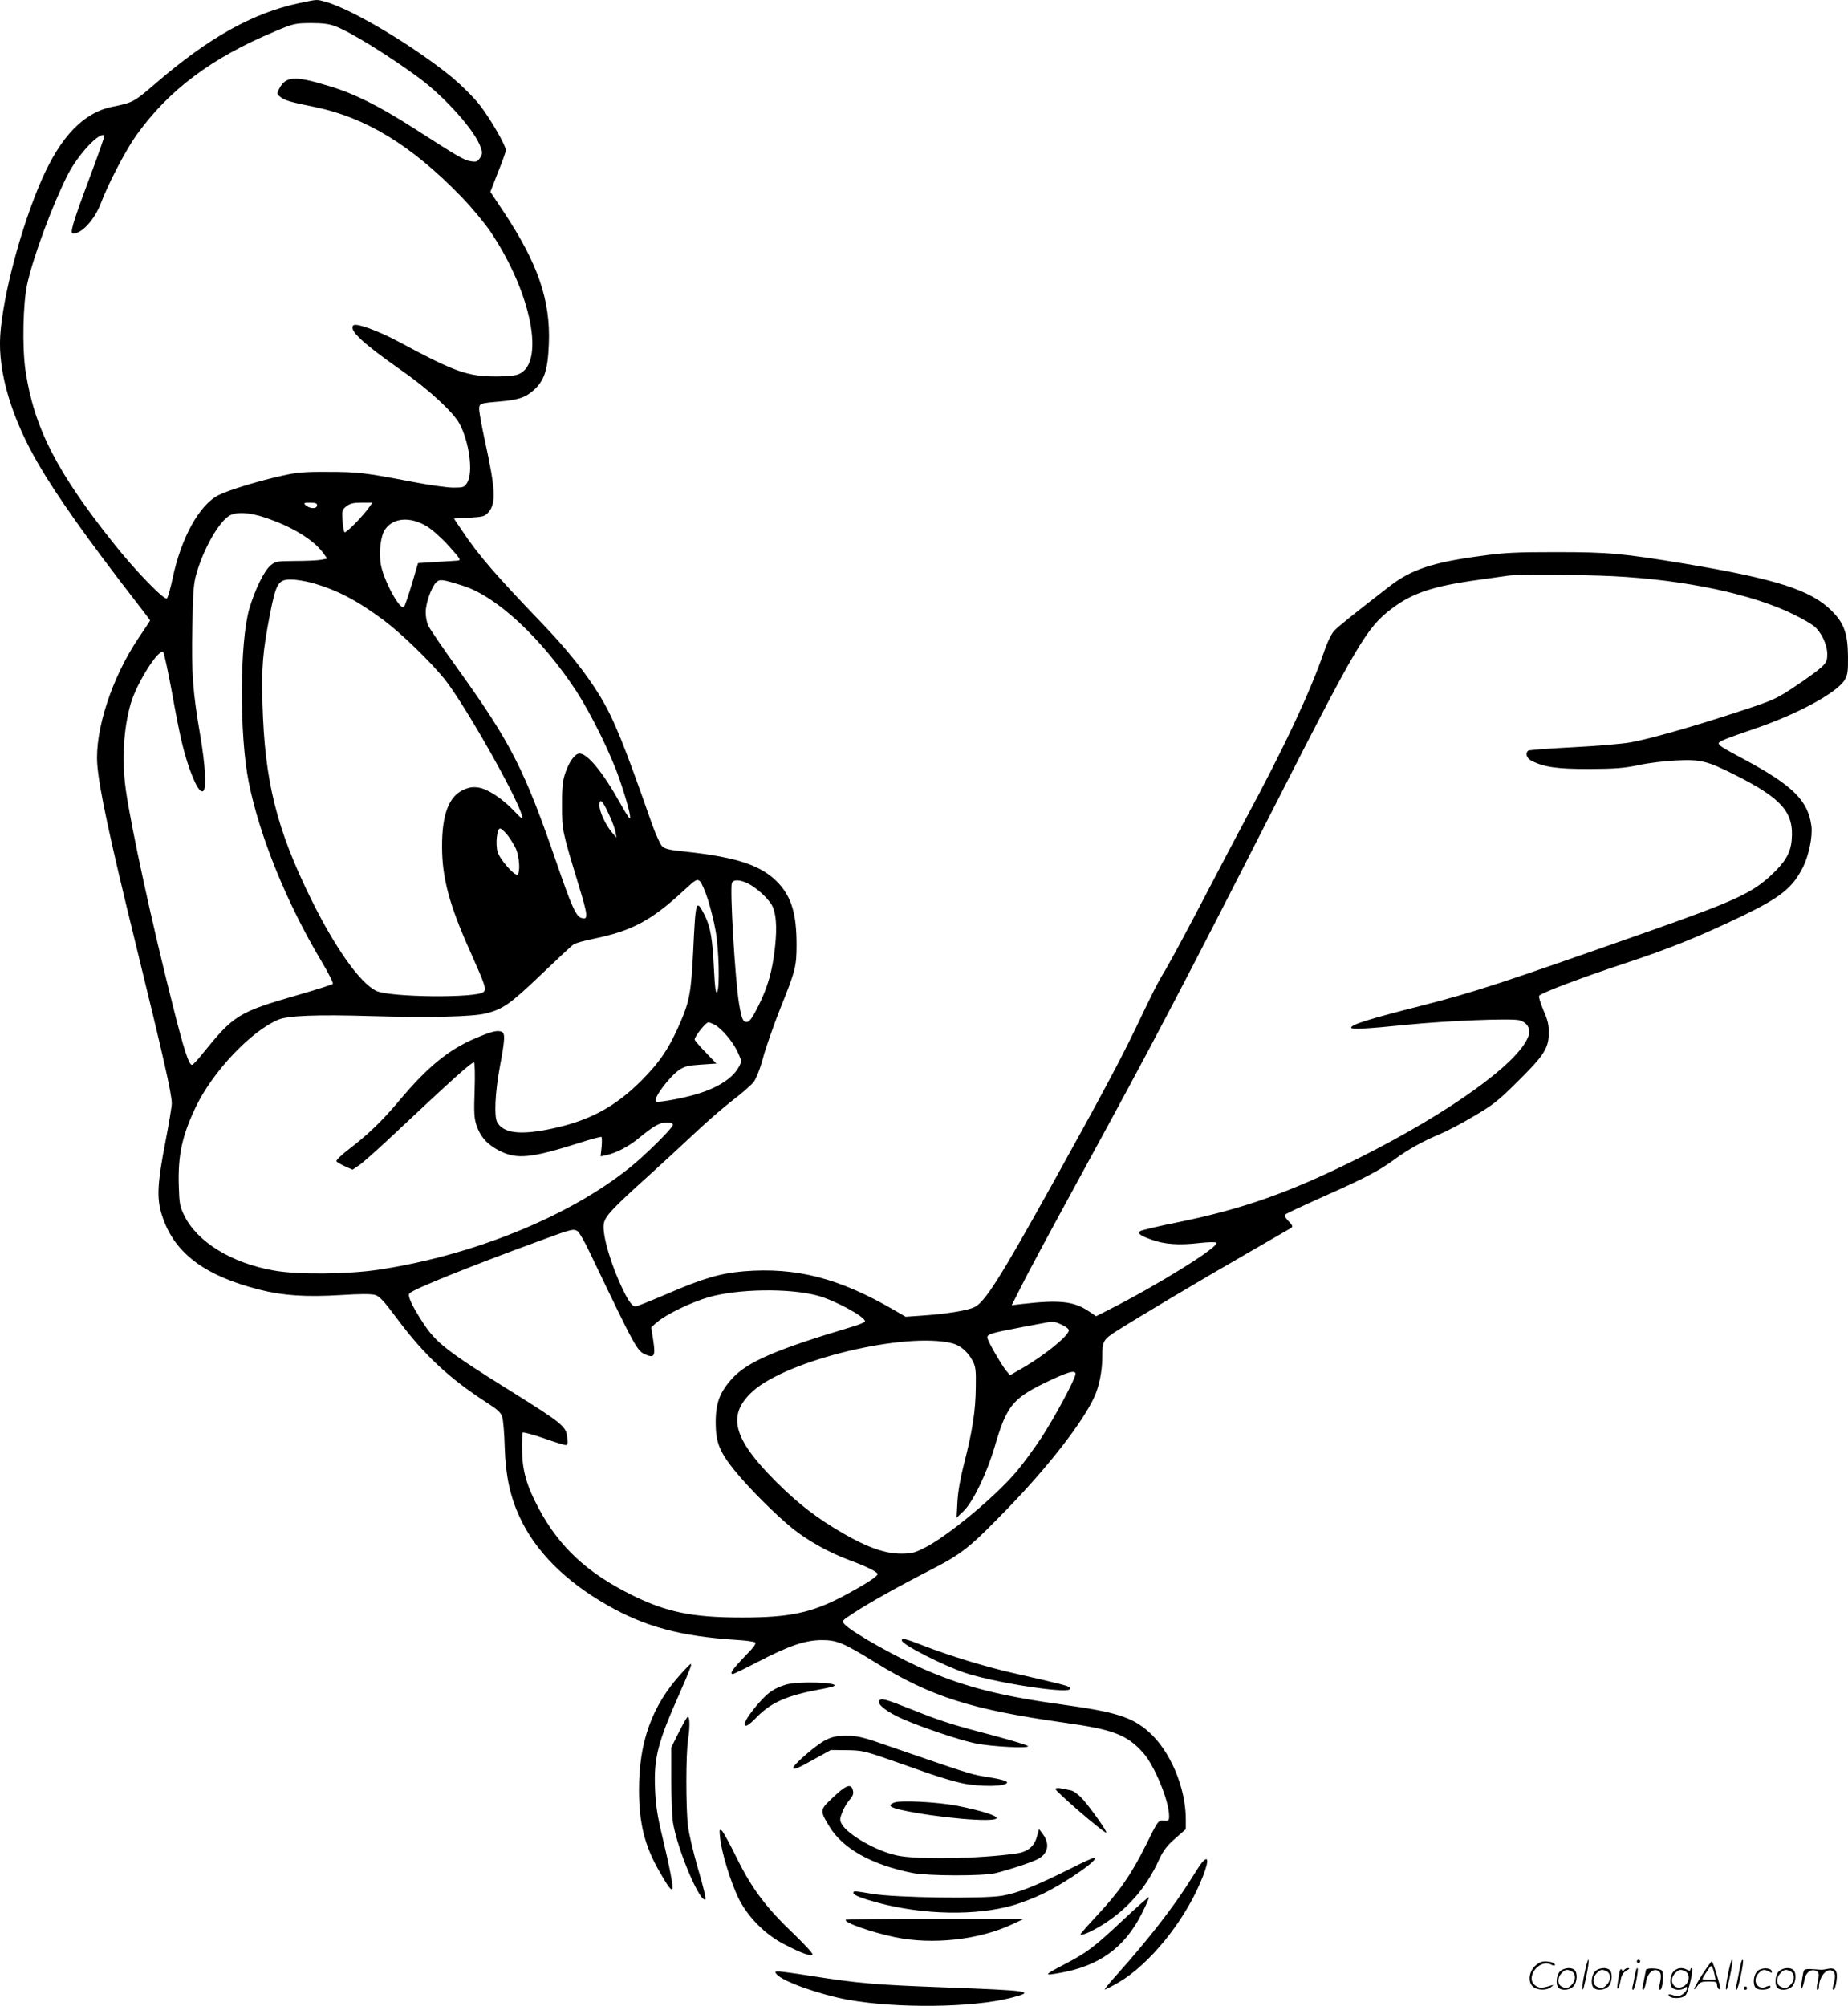
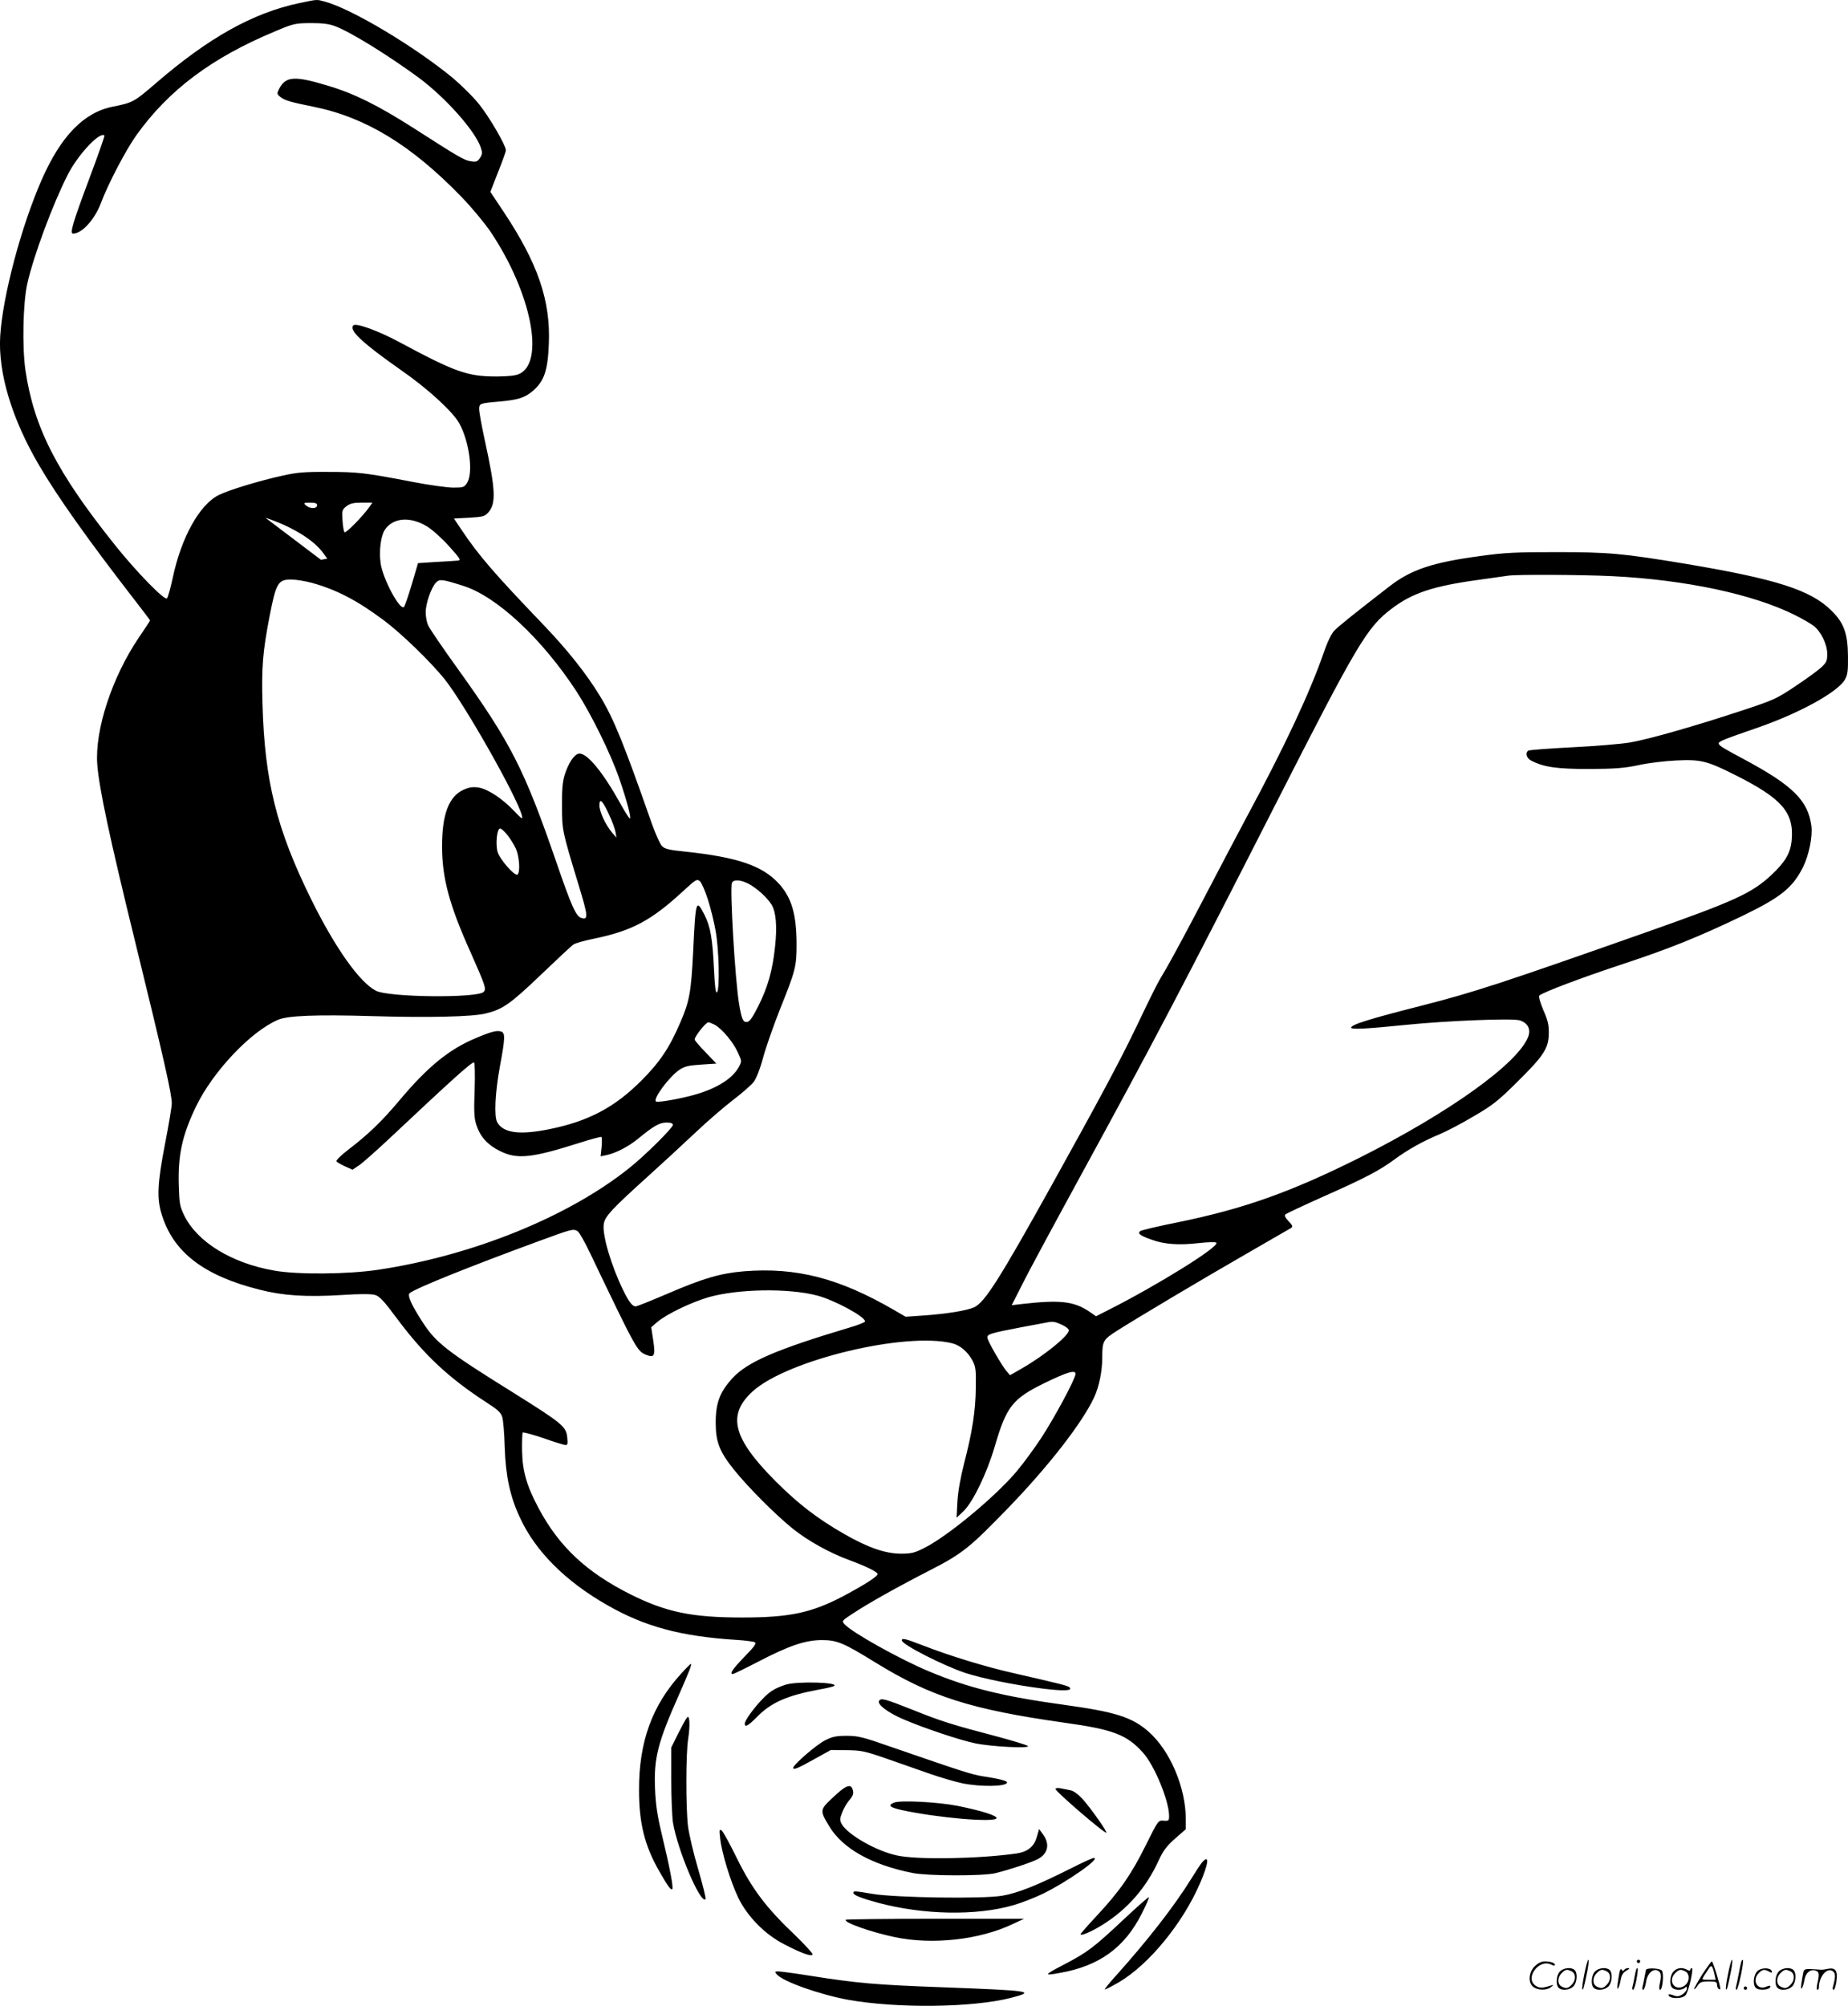
<svg xmlns="http://www.w3.org/2000/svg" version="1.0" viewBox="0 0 1106.256 1200.428" preserveAspectRatio="xMidYMid meet">
  <g transform="translate(-0.166,1200.816) scale(0.1,-0.1)" fill="#000000" stroke="none">
-     <path d="M1795 11990 c-280 -59 -546 -208 -864 -483 -127 -109 -134 -113 -253 -137 -174 -34 -311 -175 -426 -436 -123 -279 -234 -697 -249 -935 -14 -220 69 -497 233 -776 108 -185 295 -449 575 -810 49 -63 89 -116 89 -118 0 -2 -30 -48 -67 -102 -160 -236 -265 -554 -249 -761 11 -142 74 -438 226 -1057 172 -702 220 -913 220 -971 0 -18 -18 -126 -40 -239 -46 -237 -51 -329 -20 -426 70 -226 252 -365 585 -449 141 -36 280 -45 492 -32 107 7 174 7 198 1 30 -9 51 -32 137 -147 159 -213 307 -351 529 -495 69 -44 89 -62 97 -89 6 -18 13 -100 15 -183 6 -172 32 -292 90 -417 93 -203 273 -383 524 -526 225 -129 441 -187 774 -208 52 -3 102 -10 109 -14 11 -7 -3 -27 -63 -88 -71 -74 -90 -102 -68 -102 5 0 73 33 152 74 187 97 281 128 379 129 92 0 130 -16 320 -133 334 -206 573 -282 1130 -361 296 -41 377 -72 474 -180 68 -75 156 -288 156 -378 0 -29 -2 -31 -32 -29 -33 3 -33 3 -108 -148 -87 -175 -156 -274 -292 -420 -54 -58 -98 -108 -98 -111 0 -13 62 13 130 55 150 93 264 223 339 389 26 56 47 84 97 128 l64 56 0 60 c0 189 -94 411 -223 524 -99 87 -199 118 -502 160 -366 50 -578 102 -813 201 -175 73 -461 233 -505 282 -17 19 -16 21 50 64 92 61 265 158 462 259 193 99 237 134 470 375 239 247 442 508 512 659 30 64 49 157 49 241 0 96 5 105 88 158 128 81 502 304 772 459 140 81 262 151 270 156 12 8 10 15 -15 41 -19 20 -26 33 -19 40 6 6 107 53 225 106 251 111 340 158 429 224 79 58 170 109 269 150 41 17 133 65 205 108 115 67 147 93 262 207 158 156 186 200 187 289 1 51 -6 79 -33 140 -19 46 -29 81 -24 86 20 19 252 107 504 190 276 91 451 162 706 284 236 114 306 170 369 295 35 71 58 182 50 246 -20 152 -110 242 -405 400 -129 69 -150 82 -150 95 0 11 43 28 215 87 259 88 494 216 540 293 17 30 20 51 19 140 -1 136 -24 200 -98 273 -124 124 -330 190 -880 282 -370 61 -453 69 -771 69 -236 0 -306 -3 -449 -23 -287 -38 -415 -81 -543 -179 -203 -157 -311 -243 -335 -269 -16 -17 -42 -70 -63 -133 -85 -243 -233 -559 -465 -990 -37 -69 -149 -281 -248 -471 -99 -190 -203 -383 -231 -430 -55 -92 -61 -104 -180 -352 -91 -190 -216 -424 -501 -937 -314 -565 -403 -705 -466 -735 -43 -20 -165 -40 -310 -50 l-101 -7 -69 40 c-329 191 -585 257 -899 232 -141 -12 -242 -41 -460 -135 -96 -41 -180 -75 -188 -75 -20 0 -40 26 -74 95 -72 146 -128 335 -117 399 7 45 48 89 274 293 74 67 196 179 270 249 74 70 178 160 232 201 53 40 108 89 122 107 15 21 38 78 56 146 17 62 62 190 99 284 95 236 101 260 101 391 0 180 -29 279 -104 363 -99 109 -246 160 -566 194 -92 9 -119 16 -135 32 -12 12 -38 71 -60 131 -169 483 -228 629 -312 768 -81 133 -195 277 -345 433 -282 294 -382 409 -482 559 l-47 70 92 5 c84 5 93 8 115 33 46 54 42 136 -22 429 -19 86 -34 170 -34 187 0 35 4 36 120 46 113 10 155 23 204 66 66 58 87 122 93 279 11 261 -66 483 -272 793 l-78 117 46 118 c26 64 47 123 47 131 0 28 -96 194 -157 271 -34 44 -107 116 -160 161 -228 188 -605 414 -768 458 -49 13 -40 14 -150 -9z m214 -139 c93 -35 320 -176 501 -309 160 -119 338 -319 370 -418 10 -29 9 -39 -5 -61 -15 -22 -22 -25 -54 -20 -39 5 -70 23 -341 197 -213 136 -356 208 -515 255 -200 61 -253 57 -292 -18 -15 -29 -14 -32 7 -49 26 -21 61 -31 200 -59 311 -63 585 -230 885 -540 61 -63 139 -157 174 -209 244 -364 327 -784 168 -851 -20 -9 -70 -14 -132 -14 -174 0 -246 25 -585 207 -123 66 -257 115 -273 99 -29 -29 56 -107 287 -269 160 -111 310 -249 348 -319 60 -111 84 -297 45 -356 -16 -25 -23 -27 -82 -27 -35 0 -144 15 -242 34 -286 55 -329 60 -508 60 -142 1 -187 -3 -275 -23 -140 -31 -321 -86 -380 -116 -115 -58 -224 -255 -275 -498 -13 -60 -28 -114 -34 -120 -14 -14 -184 160 -310 318 -350 437 -486 704 -537 1047 -20 139 -15 402 11 518 37 166 153 478 243 654 62 121 192 259 219 233 2 -3 -39 -120 -92 -261 -98 -262 -117 -326 -96 -326 53 0 129 84 166 181 43 115 150 320 213 408 194 271 452 464 829 621 113 48 122 49 215 50 72 0 111 -5 147 -19z m-109 -2866 c0 -24 -45 -23 -70 1 -12 12 -9 14 28 14 31 0 42 -4 42 -15z m312 -12 c-40 -56 -140 -158 -148 -150 -4 4 -10 36 -12 71 -4 59 -2 64 23 84 22 17 41 22 92 22 l64 0 -19 -27z m-622 -63 c157 -52 285 -130 343 -207 l28 -38 -38 -7 c-21 -4 -91 -7 -155 -7 -110 -1 -118 -2 -147 -27 -39 -33 -93 -144 -127 -259 -58 -202 -60 -759 -3 -1040 65 -323 228 -723 434 -1068 44 -73 73 -133 69 -137 -5 -5 -97 -34 -204 -65 -364 -105 -387 -119 -580 -358 -25 -31 -50 -58 -57 -61 -19 -8 -49 84 -118 359 -124 489 -248 1059 -280 1285 -25 179 -14 370 30 520 37 124 168 330 194 305 5 -5 28 -111 51 -235 50 -277 70 -360 110 -473 35 -94 60 -134 78 -123 21 13 13 154 -18 335 -44 258 -53 371 -47 648 4 218 7 257 26 323 43 147 131 301 194 341 40 25 122 22 217 -11z m969 -53 c31 -19 90 -72 131 -118 70 -78 73 -84 50 -86 -14 -1 -72 -5 -130 -8 l-106 -7 -37 -126 c-21 -70 -42 -131 -47 -136 -24 -24 -127 168 -140 262 -10 73 1 162 25 199 49 74 153 82 254 20z m7096 -297 c438 -22 841 -108 1090 -232 44 -22 95 -51 113 -65 44 -33 82 -111 82 -169 0 -41 -5 -51 -37 -81 -21 -19 -91 -70 -156 -113 -111 -74 -128 -82 -320 -145 -281 -93 -556 -171 -666 -190 -51 -9 -207 -22 -346 -29 -139 -7 -258 -16 -264 -20 -20 -13 -12 -45 17 -60 76 -39 153 -50 347 -50 158 1 208 5 295 23 58 13 159 25 226 28 146 7 184 -2 351 -86 283 -142 355 -225 340 -392 -7 -76 -38 -129 -121 -207 -117 -109 -219 -156 -741 -340 -883 -311 -1036 -361 -1352 -442 -319 -81 -423 -114 -423 -132 0 -12 94 -7 330 17 249 25 633 40 678 27 49 -15 69 -52 52 -98 -61 -160 -473 -455 -1011 -725 -413 -206 -689 -304 -1083 -385 -121 -24 -225 -49 -230 -54 -15 -15 2 -27 70 -51 76 -28 165 -34 284 -20 55 6 98 7 103 2 22 -22 -357 -257 -649 -404 l-71 -36 -44 30 c-90 60 -175 69 -402 43 l-59 -7 62 122 c33 68 193 364 354 659 429 785 615 1140 1166 2222 487 957 545 1054 692 1165 125 95 249 136 528 174 80 11 156 22 170 24 51 8 440 6 625 -3z m-7786 -40 c150 -42 272 -106 430 -224 105 -78 278 -246 364 -352 121 -152 435 -706 463 -817 6 -25 1 -22 -47 28 -70 74 -158 132 -213 140 -33 5 -55 2 -89 -13 -88 -39 -130 -148 -129 -342 0 -184 43 -347 168 -625 92 -207 98 -225 81 -243 -39 -38 -567 -33 -645 7 -98 50 -244 257 -387 546 -208 422 -279 707 -292 1171 -6 218 1 310 43 527 38 196 51 217 128 217 28 0 84 -9 125 -20z m903 -17 c201 -62 473 -315 681 -633 88 -136 205 -373 257 -525 45 -130 72 -235 62 -235 -4 0 -29 39 -56 88 -106 191 -202 307 -249 300 -28 -4 -63 -57 -85 -127 -13 -42 -17 -90 -16 -186 0 -145 1 -149 95 -459 62 -202 64 -225 20 -211 -31 9 -59 72 -146 325 -194 563 -273 719 -589 1160 -93 129 -175 249 -182 267 -8 18 -14 53 -14 77 0 53 34 150 62 178 22 22 36 20 160 -19z m876 -1371 c18 -37 34 -83 38 -102 l6 -35 -26 30 c-39 46 -76 125 -76 163 0 48 19 30 58 -56z m-609 -121 c17 -21 40 -59 51 -82 21 -48 27 -143 9 -155 -17 -10 -107 93 -119 137 -13 48 -3 139 15 139 8 0 27 -18 44 -39z m1200 -385 c16 -50 37 -134 46 -186 21 -110 26 -353 9 -370 -8 -8 -13 28 -18 132 -9 190 -21 258 -56 329 -52 101 -54 95 -69 -221 -12 -237 -22 -295 -76 -419 -65 -152 -122 -238 -235 -351 -159 -159 -316 -242 -547 -289 -181 -37 -278 -24 -315 41 -19 35 -13 174 16 333 32 171 33 202 7 210 -25 8 -60 -1 -152 -40 -160 -67 -287 -171 -456 -372 -103 -123 -188 -205 -306 -295 -43 -33 -75 -64 -71 -70 4 -6 27 -19 51 -30 l45 -20 39 26 c22 15 110 93 196 174 364 342 475 442 492 442 5 0 7 -73 4 -163 -5 -135 -3 -172 11 -213 23 -69 66 -117 138 -153 104 -53 190 -44 480 48 68 22 126 37 130 35 3 -2 4 -29 1 -60 l-6 -56 34 7 c57 12 131 50 190 98 95 78 129 97 170 97 27 0 39 -4 39 -14 0 -17 -170 -186 -260 -257 -364 -292 -938 -525 -1505 -610 -179 -27 -482 -30 -621 -5 -255 44 -462 171 -540 331 -26 54 -29 72 -32 175 -6 184 20 303 103 476 101 209 327 449 491 519 58 25 228 32 564 22 340 -10 601 -4 680 16 101 25 145 55 328 230 97 93 186 176 197 183 12 8 66 23 120 34 229 47 344 108 536 285 78 72 83 74 101 59 10 -10 31 -58 47 -108z m242 94 c50 -26 112 -82 139 -125 27 -44 35 -130 21 -255 -15 -140 -43 -239 -99 -351 -36 -71 -52 -95 -69 -97 -23 -3 -32 18 -47 108 -24 143 -56 689 -43 724 9 22 50 20 98 -4z m-202 -844 c43 -23 110 -102 138 -163 26 -56 26 -56 7 -91 -35 -65 -123 -123 -249 -161 -82 -25 -233 -53 -246 -45 -22 13 79 149 140 190 32 21 55 26 130 31 l91 6 -65 68 c-36 37 -65 71 -65 76 0 19 67 103 82 103 5 0 21 -6 37 -14z m-821 -1235 c10 -5 43 -63 74 -128 281 -587 283 -590 338 -613 49 -20 56 -5 42 87 l-12 78 37 32 c54 46 203 118 307 148 176 50 478 55 649 10 103 -27 287 -126 287 -155 0 -5 -39 -21 -87 -35 -442 -132 -615 -206 -706 -304 -76 -83 -101 -148 -101 -266 0 -116 22 -173 109 -282 85 -106 250 -271 353 -354 92 -73 217 -143 339 -188 93 -34 159 -66 168 -81 7 -12 -70 -62 -207 -135 -189 -99 -320 -127 -603 -127 -302 0 -456 32 -670 139 -263 132 -426 285 -548 513 -72 134 -98 224 -100 345 -1 57 1 106 4 110 4 3 60 -12 125 -34 64 -23 124 -41 132 -41 12 0 13 10 9 48 -7 64 -31 83 -333 272 -384 239 -452 292 -529 410 -69 106 -97 166 -81 179 34 29 366 162 761 307 212 78 217 79 243 65z m2900 -561 c23 -10 42 -25 42 -33 0 -32 -145 -150 -279 -227 l-73 -42 -24 28 c-29 37 -104 166 -111 193 -6 24 13 30 202 66 72 13 139 26 150 28 37 8 50 7 93 -13z m-656 -111 c48 -12 93 -51 121 -103 19 -36 22 -55 20 -161 -1 -139 -21 -266 -70 -455 -22 -86 -37 -170 -40 -230 l-5 -95 42 40 c56 54 139 225 186 385 70 240 106 287 298 381 136 66 186 81 186 55 0 -28 -124 -259 -205 -383 -43 -65 -109 -155 -147 -200 -128 -152 -414 -389 -552 -458 -59 -30 -78 -35 -140 -35 -95 0 -200 37 -341 118 -159 91 -274 179 -411 316 -257 258 -292 397 -135 539 209 187 914 356 1193 286z M5400 2191 c0 -24 244 -149 381 -195 98 -32 292 -72 459 -93 130 -16 185 -14 164 7 -10 10 -55 21 -339 86 -171 39 -376 102 -539 165 -103 40 -126 46 -126 30z M4080 1993 c-175 -191 -254 -410 -253 -698 0 -199 34 -334 122 -487 52 -91 69 -113 77 -105 8 8 -14 125 -62 325 -27 112 -37 177 -41 273 -8 186 16 279 145 569 60 136 77 180 69 180 -3 0 -28 -25 -57 -57z M4705 1926 c-63 -20 -97 -41 -141 -88 -52 -54 -104 -127 -104 -145 0 -25 21 -13 75 42 83 84 178 126 365 161 46 8 89 18 94 22 37 22 -221 30 -289 8z M5264 1829 c-12 -21 51 -69 143 -109 123 -53 340 -126 433 -145 96 -20 329 -32 315 -16 -6 6 -89 31 -185 57 -267 70 -332 90 -506 160 -167 66 -188 72 -200 53z M4114 1729 c-7 -8 -30 -51 -53 -96 l-41 -83 0 -192 c0 -106 5 -222 10 -256 27 -165 165 -490 195 -460 4 4 -16 85 -44 180 -28 95 -55 211 -61 258 -13 111 -13 433 1 520 13 85 9 150 -7 129z M4943 1594 c-52 -25 -193 -147 -193 -166 0 -14 28 -3 131 55 l94 52 95 -1 c87 -1 107 -5 240 -51 80 -28 197 -69 260 -91 63 -22 150 -47 192 -56 112 -23 268 -20 268 5 0 10 -47 22 -146 37 -68 11 -120 28 -549 176 -168 59 -197 66 -265 66 -62 0 -86 -5 -127 -26z M4990 1253 c-82 -76 -82 -79 -24 -175 81 -134 254 -230 499 -279 92 -18 419 -19 495 -1 82 20 210 62 252 83 63 32 76 90 34 148 l-24 33 -14 -48 c-16 -57 -55 -88 -120 -98 -224 -32 -594 -39 -717 -12 -123 26 -294 124 -330 187 -13 24 -13 31 2 70 9 24 28 57 42 73 26 30 29 43 19 70 -12 30 -44 16 -114 -51z M6320 1302 c0 -15 287 -262 304 -262 11 0 -92 146 -141 201 -27 29 -55 50 -73 53 -17 3 -43 9 -60 12 -17 3 -30 1 -30 -4z M5353 1220 c-38 -16 -26 -28 45 -44 209 -46 560 -77 569 -49 5 15 -90 45 -234 74 -119 23 -344 35 -380 19z M4313 1005 c9 -85 61 -255 108 -354 55 -113 160 -220 276 -279 104 -54 161 -74 169 -61 3 5 -44 57 -105 116 -172 163 -257 276 -347 458 -41 84 -82 159 -91 167 -15 12 -16 7 -10 -47z M6409 825 c-197 -99 -313 -146 -408 -162 -113 -20 -638 -12 -776 11 -108 18 -115 19 -115 6 0 -13 47 -32 147 -59 273 -73 588 -79 810 -15 49 14 129 45 178 69 144 70 352 216 304 214 -8 0 -71 -29 -140 -64z M7198 863 c-9 -10 -39 -56 -68 -103 -100 -160 -250 -354 -443 -570 -42 -46 -74 -86 -72 -88 2 -2 41 18 86 44 179 106 381 352 484 591 52 119 58 177 13 126z M6727 520 c-179 -168 -216 -196 -360 -271 -117 -61 -119 -66 -21 -48 235 41 387 151 489 352 27 53 47 99 44 101 -2 3 -71 -58 -152 -134z M5064 519 c-10 -17 152 -74 295 -104 224 -47 506 -16 704 78 l69 32 -532 0 c-293 0 -534 -3 -536 -6z M9486 194 c-10 -47 -15 -88 -12 -91 5 -6 9 7 30 110 7 37 10 67 6 67 -4 0 -15 -39 -24 -86z M9800 270 c0 -5 5 -10 10 -10 6 0 10 5 10 10 0 6 -4 10 -10 10 -5 0 -10 -4 -10 -10z M10346 194 c-10 -47 -15 -88 -12 -91 5 -6 9 7 30 110 7 37 10 67 6 67 -4 0 -15 -39 -24 -86z M10426 269 c-3 -8 -10 -41 -16 -74 -6 -33 -14 -68 -16 -77 -3 -10 -1 -18 3 -18 10 0 46 171 38 178 -2 3 -7 -1 -9 -9z M9189 241 c-38 -38 -41 -101 -7 -125 29 -20 79 -20 104 0 18 14 18 15 1 10 -53 -17 -69 -17 -92 -2 -69 45 21 166 94 126 12 -6 21 -7 21 -1 0 12 -25 21 -62 21 -19 0 -39 -10 -59 -29z M10190 189 c-28 -45 -49 -83 -47 -85 2 -3 12 7 21 21 14 21 24 25 66 25 43 0 50 -3 50 -19 0 -11 5 -23 10 -26 6 -3 10 -3 10 1 0 20 -44 164 -51 164 -4 0 -30 -37 -59 -81z m75 4 l7 -33 -42 0 c-42 0 -42 0 -28 23 8 12 21 32 29 44 15 25 22 18 34 -34z M9340 210 c-22 -22 -27 -79 -8 -98 19 -19 66 -14 88 8 22 22 27 79 8 98 -19 19 -66 14 -88 -8z m71 0 c25 -14 25 -54 -1 -80 -23 -23 -33 -24 -61 -10 -25 14 -25 54 1 80 23 23 33 24 61 10z M9550 210 c-22 -22 -27 -79 -8 -98 19 -19 66 -14 88 8 22 22 27 79 8 98 -19 19 -66 14 -88 -8z m71 0 c25 -14 25 -54 -1 -80 -23 -23 -33 -24 -61 -10 -25 14 -25 54 1 80 23 23 33 24 61 10z M9696 204 c-3 -16 -8 -47 -11 -69 -8 -51 10 -26 19 27 5 27 15 42 34 53 18 10 22 14 10 15 -9 0 -20 -5 -24 -11 -5 -8 -9 -8 -14 1 -5 8 -10 3 -14 -16z M9797 223 c-2 -4 -7 -26 -11 -48 -4 -22 -9 -48 -12 -57 -3 -10 -1 -18 4 -18 4 0 14 28 20 62 11 58 10 81 -1 61z M9855 220 c-1 -3 -5 -23 -9 -45 -4 -22 -9 -48 -12 -57 -3 -10 -1 -18 4 -18 5 0 13 20 17 45 7 53 44 87 74 68 17 -11 19 -28 8 -80 -4 -18 -3 -33 2 -33 16 0 24 99 11 115 -12 14 -87 18 -95 5z M10020 210 c-22 -22 -27 -79 -8 -98 7 -7 24 -12 38 -12 14 0 31 5 38 12 9 9 12 8 12 -5 0 -9 -12 -24 -26 -34 -21 -13 -32 -15 -55 -6 -16 6 -29 8 -29 3 0 -24 81 -27 102 -2 18 19 50 162 37 162 -5 0 -9 -5 -9 -10 0 -7 -6 -7 -19 0 -30 16 -59 12 -81 -10z m71 0 c29 -16 25 -65 -6 -86 -56 -37 -103 28 -55 76 23 23 33 24 61 10z M10521 211 c-23 -23 -28 -80 -9 -99 19 -19 88 -13 88 9 0 5 -11 4 -24 -2 -54 -25 -89 38 -46 81 23 23 33 24 62 9 16 -9 19 -8 16 3 -8 22 -64 22 -87 -1z M10650 210 c-22 -22 -27 -79 -8 -98 19 -19 66 -14 88 8 22 22 27 79 8 98 -19 19 -66 14 -88 -8z m71 0 c25 -14 25 -54 -1 -80 -23 -23 -33 -24 -61 -10 -25 14 -25 54 1 80 23 23 33 24 61 10z M10796 201 c-3 -14 -8 -44 -11 -66 -8 -51 10 -26 19 27 8 41 35 63 66 53 22 -7 24 -21 11 -77 -5 -22 -5 -38 0 -38 5 0 9 6 9 13 0 68 51 125 85 97 15 -13 15 -35 -1 -92 -3 -10 -1 -18 4 -18 6 0 13 23 17 50 9 63 -5 84 -49 76 -17 -4 -35 -6 -41 -6 -101 8 -104 7 -109 -19z M4651 193 c36 -43 255 -121 429 -153 293 -52 740 -47 970 11 156 40 130 44 -405 64 -404 15 -509 24 -800 70 -88 14 -171 25 -184 25 -21 0 -22 -2 -10 -17z M10440 110 c0 -5 5 -10 10 -10 6 0 10 5 10 10 0 6 -4 10 -10 10 -5 0 -10 -4 -10 -10z" />
+     <path d="M1795 11990 c-280 -59 -546 -208 -864 -483 -127 -109 -134 -113 -253 -137 -174 -34 -311 -175 -426 -436 -123 -279 -234 -697 -249 -935 -14 -220 69 -497 233 -776 108 -185 295 -449 575 -810 49 -63 89 -116 89 -118 0 -2 -30 -48 -67 -102 -160 -236 -265 -554 -249 -761 11 -142 74 -438 226 -1057 172 -702 220 -913 220 -971 0 -18 -18 -126 -40 -239 -46 -237 -51 -329 -20 -426 70 -226 252 -365 585 -449 141 -36 280 -45 492 -32 107 7 174 7 198 1 30 -9 51 -32 137 -147 159 -213 307 -351 529 -495 69 -44 89 -62 97 -89 6 -18 13 -100 15 -183 6 -172 32 -292 90 -417 93 -203 273 -383 524 -526 225 -129 441 -187 774 -208 52 -3 102 -10 109 -14 11 -7 -3 -27 -63 -88 -71 -74 -90 -102 -68 -102 5 0 73 33 152 74 187 97 281 128 379 129 92 0 130 -16 320 -133 334 -206 573 -282 1130 -361 296 -41 377 -72 474 -180 68 -75 156 -288 156 -378 0 -29 -2 -31 -32 -29 -33 3 -33 3 -108 -148 -87 -175 -156 -274 -292 -420 -54 -58 -98 -108 -98 -111 0 -13 62 13 130 55 150 93 264 223 339 389 26 56 47 84 97 128 l64 56 0 60 c0 189 -94 411 -223 524 -99 87 -199 118 -502 160 -366 50 -578 102 -813 201 -175 73 -461 233 -505 282 -17 19 -16 21 50 64 92 61 265 158 462 259 193 99 237 134 470 375 239 247 442 508 512 659 30 64 49 157 49 241 0 96 5 105 88 158 128 81 502 304 772 459 140 81 262 151 270 156 12 8 10 15 -15 41 -19 20 -26 33 -19 40 6 6 107 53 225 106 251 111 340 158 429 224 79 58 170 109 269 150 41 17 133 65 205 108 115 67 147 93 262 207 158 156 186 200 187 289 1 51 -6 79 -33 140 -19 46 -29 81 -24 86 20 19 252 107 504 190 276 91 451 162 706 284 236 114 306 170 369 295 35 71 58 182 50 246 -20 152 -110 242 -405 400 -129 69 -150 82 -150 95 0 11 43 28 215 87 259 88 494 216 540 293 17 30 20 51 19 140 -1 136 -24 200 -98 273 -124 124 -330 190 -880 282 -370 61 -453 69 -771 69 -236 0 -306 -3 -449 -23 -287 -38 -415 -81 -543 -179 -203 -157 -311 -243 -335 -269 -16 -17 -42 -70 -63 -133 -85 -243 -233 -559 -465 -990 -37 -69 -149 -281 -248 -471 -99 -190 -203 -383 -231 -430 -55 -92 -61 -104 -180 -352 -91 -190 -216 -424 -501 -937 -314 -565 -403 -705 -466 -735 -43 -20 -165 -40 -310 -50 l-101 -7 -69 40 c-329 191 -585 257 -899 232 -141 -12 -242 -41 -460 -135 -96 -41 -180 -75 -188 -75 -20 0 -40 26 -74 95 -72 146 -128 335 -117 399 7 45 48 89 274 293 74 67 196 179 270 249 74 70 178 160 232 201 53 40 108 89 122 107 15 21 38 78 56 146 17 62 62 190 99 284 95 236 101 260 101 391 0 180 -29 279 -104 363 -99 109 -246 160 -566 194 -92 9 -119 16 -135 32 -12 12 -38 71 -60 131 -169 483 -228 629 -312 768 -81 133 -195 277 -345 433 -282 294 -382 409 -482 559 l-47 70 92 5 c84 5 93 8 115 33 46 54 42 136 -22 429 -19 86 -34 170 -34 187 0 35 4 36 120 46 113 10 155 23 204 66 66 58 87 122 93 279 11 261 -66 483 -272 793 l-78 117 46 118 c26 64 47 123 47 131 0 28 -96 194 -157 271 -34 44 -107 116 -160 161 -228 188 -605 414 -768 458 -49 13 -40 14 -150 -9z m214 -139 c93 -35 320 -176 501 -309 160 -119 338 -319 370 -418 10 -29 9 -39 -5 -61 -15 -22 -22 -25 -54 -20 -39 5 -70 23 -341 197 -213 136 -356 208 -515 255 -200 61 -253 57 -292 -18 -15 -29 -14 -32 7 -49 26 -21 61 -31 200 -59 311 -63 585 -230 885 -540 61 -63 139 -157 174 -209 244 -364 327 -784 168 -851 -20 -9 -70 -14 -132 -14 -174 0 -246 25 -585 207 -123 66 -257 115 -273 99 -29 -29 56 -107 287 -269 160 -111 310 -249 348 -319 60 -111 84 -297 45 -356 -16 -25 -23 -27 -82 -27 -35 0 -144 15 -242 34 -286 55 -329 60 -508 60 -142 1 -187 -3 -275 -23 -140 -31 -321 -86 -380 -116 -115 -58 -224 -255 -275 -498 -13 -60 -28 -114 -34 -120 -14 -14 -184 160 -310 318 -350 437 -486 704 -537 1047 -20 139 -15 402 11 518 37 166 153 478 243 654 62 121 192 259 219 233 2 -3 -39 -120 -92 -261 -98 -262 -117 -326 -96 -326 53 0 129 84 166 181 43 115 150 320 213 408 194 271 452 464 829 621 113 48 122 49 215 50 72 0 111 -5 147 -19z m-109 -2866 c0 -24 -45 -23 -70 1 -12 12 -9 14 28 14 31 0 42 -4 42 -15z m312 -12 c-40 -56 -140 -158 -148 -150 -4 4 -10 36 -12 71 -4 59 -2 64 23 84 22 17 41 22 92 22 l64 0 -19 -27z m-622 -63 c157 -52 285 -130 343 -207 l28 -38 -38 -7 z m969 -53 c31 -19 90 -72 131 -118 70 -78 73 -84 50 -86 -14 -1 -72 -5 -130 -8 l-106 -7 -37 -126 c-21 -70 -42 -131 -47 -136 -24 -24 -127 168 -140 262 -10 73 1 162 25 199 49 74 153 82 254 20z m7096 -297 c438 -22 841 -108 1090 -232 44 -22 95 -51 113 -65 44 -33 82 -111 82 -169 0 -41 -5 -51 -37 -81 -21 -19 -91 -70 -156 -113 -111 -74 -128 -82 -320 -145 -281 -93 -556 -171 -666 -190 -51 -9 -207 -22 -346 -29 -139 -7 -258 -16 -264 -20 -20 -13 -12 -45 17 -60 76 -39 153 -50 347 -50 158 1 208 5 295 23 58 13 159 25 226 28 146 7 184 -2 351 -86 283 -142 355 -225 340 -392 -7 -76 -38 -129 -121 -207 -117 -109 -219 -156 -741 -340 -883 -311 -1036 -361 -1352 -442 -319 -81 -423 -114 -423 -132 0 -12 94 -7 330 17 249 25 633 40 678 27 49 -15 69 -52 52 -98 -61 -160 -473 -455 -1011 -725 -413 -206 -689 -304 -1083 -385 -121 -24 -225 -49 -230 -54 -15 -15 2 -27 70 -51 76 -28 165 -34 284 -20 55 6 98 7 103 2 22 -22 -357 -257 -649 -404 l-71 -36 -44 30 c-90 60 -175 69 -402 43 l-59 -7 62 122 c33 68 193 364 354 659 429 785 615 1140 1166 2222 487 957 545 1054 692 1165 125 95 249 136 528 174 80 11 156 22 170 24 51 8 440 6 625 -3z m-7786 -40 c150 -42 272 -106 430 -224 105 -78 278 -246 364 -352 121 -152 435 -706 463 -817 6 -25 1 -22 -47 28 -70 74 -158 132 -213 140 -33 5 -55 2 -89 -13 -88 -39 -130 -148 -129 -342 0 -184 43 -347 168 -625 92 -207 98 -225 81 -243 -39 -38 -567 -33 -645 7 -98 50 -244 257 -387 546 -208 422 -279 707 -292 1171 -6 218 1 310 43 527 38 196 51 217 128 217 28 0 84 -9 125 -20z m903 -17 c201 -62 473 -315 681 -633 88 -136 205 -373 257 -525 45 -130 72 -235 62 -235 -4 0 -29 39 -56 88 -106 191 -202 307 -249 300 -28 -4 -63 -57 -85 -127 -13 -42 -17 -90 -16 -186 0 -145 1 -149 95 -459 62 -202 64 -225 20 -211 -31 9 -59 72 -146 325 -194 563 -273 719 -589 1160 -93 129 -175 249 -182 267 -8 18 -14 53 -14 77 0 53 34 150 62 178 22 22 36 20 160 -19z m876 -1371 c18 -37 34 -83 38 -102 l6 -35 -26 30 c-39 46 -76 125 -76 163 0 48 19 30 58 -56z m-609 -121 c17 -21 40 -59 51 -82 21 -48 27 -143 9 -155 -17 -10 -107 93 -119 137 -13 48 -3 139 15 139 8 0 27 -18 44 -39z m1200 -385 c16 -50 37 -134 46 -186 21 -110 26 -353 9 -370 -8 -8 -13 28 -18 132 -9 190 -21 258 -56 329 -52 101 -54 95 -69 -221 -12 -237 -22 -295 -76 -419 -65 -152 -122 -238 -235 -351 -159 -159 -316 -242 -547 -289 -181 -37 -278 -24 -315 41 -19 35 -13 174 16 333 32 171 33 202 7 210 -25 8 -60 -1 -152 -40 -160 -67 -287 -171 -456 -372 -103 -123 -188 -205 -306 -295 -43 -33 -75 -64 -71 -70 4 -6 27 -19 51 -30 l45 -20 39 26 c22 15 110 93 196 174 364 342 475 442 492 442 5 0 7 -73 4 -163 -5 -135 -3 -172 11 -213 23 -69 66 -117 138 -153 104 -53 190 -44 480 48 68 22 126 37 130 35 3 -2 4 -29 1 -60 l-6 -56 34 7 c57 12 131 50 190 98 95 78 129 97 170 97 27 0 39 -4 39 -14 0 -17 -170 -186 -260 -257 -364 -292 -938 -525 -1505 -610 -179 -27 -482 -30 -621 -5 -255 44 -462 171 -540 331 -26 54 -29 72 -32 175 -6 184 20 303 103 476 101 209 327 449 491 519 58 25 228 32 564 22 340 -10 601 -4 680 16 101 25 145 55 328 230 97 93 186 176 197 183 12 8 66 23 120 34 229 47 344 108 536 285 78 72 83 74 101 59 10 -10 31 -58 47 -108z m242 94 c50 -26 112 -82 139 -125 27 -44 35 -130 21 -255 -15 -140 -43 -239 -99 -351 -36 -71 -52 -95 -69 -97 -23 -3 -32 18 -47 108 -24 143 -56 689 -43 724 9 22 50 20 98 -4z m-202 -844 c43 -23 110 -102 138 -163 26 -56 26 -56 7 -91 -35 -65 -123 -123 -249 -161 -82 -25 -233 -53 -246 -45 -22 13 79 149 140 190 32 21 55 26 130 31 l91 6 -65 68 c-36 37 -65 71 -65 76 0 19 67 103 82 103 5 0 21 -6 37 -14z m-821 -1235 c10 -5 43 -63 74 -128 281 -587 283 -590 338 -613 49 -20 56 -5 42 87 l-12 78 37 32 c54 46 203 118 307 148 176 50 478 55 649 10 103 -27 287 -126 287 -155 0 -5 -39 -21 -87 -35 -442 -132 -615 -206 -706 -304 -76 -83 -101 -148 -101 -266 0 -116 22 -173 109 -282 85 -106 250 -271 353 -354 92 -73 217 -143 339 -188 93 -34 159 -66 168 -81 7 -12 -70 -62 -207 -135 -189 -99 -320 -127 -603 -127 -302 0 -456 32 -670 139 -263 132 -426 285 -548 513 -72 134 -98 224 -100 345 -1 57 1 106 4 110 4 3 60 -12 125 -34 64 -23 124 -41 132 -41 12 0 13 10 9 48 -7 64 -31 83 -333 272 -384 239 -452 292 -529 410 -69 106 -97 166 -81 179 34 29 366 162 761 307 212 78 217 79 243 65z m2900 -561 c23 -10 42 -25 42 -33 0 -32 -145 -150 -279 -227 l-73 -42 -24 28 c-29 37 -104 166 -111 193 -6 24 13 30 202 66 72 13 139 26 150 28 37 8 50 7 93 -13z m-656 -111 c48 -12 93 -51 121 -103 19 -36 22 -55 20 -161 -1 -139 -21 -266 -70 -455 -22 -86 -37 -170 -40 -230 l-5 -95 42 40 c56 54 139 225 186 385 70 240 106 287 298 381 136 66 186 81 186 55 0 -28 -124 -259 -205 -383 -43 -65 -109 -155 -147 -200 -128 -152 -414 -389 -552 -458 -59 -30 -78 -35 -140 -35 -95 0 -200 37 -341 118 -159 91 -274 179 -411 316 -257 258 -292 397 -135 539 209 187 914 356 1193 286z M5400 2191 c0 -24 244 -149 381 -195 98 -32 292 -72 459 -93 130 -16 185 -14 164 7 -10 10 -55 21 -339 86 -171 39 -376 102 -539 165 -103 40 -126 46 -126 30z M4080 1993 c-175 -191 -254 -410 -253 -698 0 -199 34 -334 122 -487 52 -91 69 -113 77 -105 8 8 -14 125 -62 325 -27 112 -37 177 -41 273 -8 186 16 279 145 569 60 136 77 180 69 180 -3 0 -28 -25 -57 -57z M4705 1926 c-63 -20 -97 -41 -141 -88 -52 -54 -104 -127 -104 -145 0 -25 21 -13 75 42 83 84 178 126 365 161 46 8 89 18 94 22 37 22 -221 30 -289 8z M5264 1829 c-12 -21 51 -69 143 -109 123 -53 340 -126 433 -145 96 -20 329 -32 315 -16 -6 6 -89 31 -185 57 -267 70 -332 90 -506 160 -167 66 -188 72 -200 53z M4114 1729 c-7 -8 -30 -51 -53 -96 l-41 -83 0 -192 c0 -106 5 -222 10 -256 27 -165 165 -490 195 -460 4 4 -16 85 -44 180 -28 95 -55 211 -61 258 -13 111 -13 433 1 520 13 85 9 150 -7 129z M4943 1594 c-52 -25 -193 -147 -193 -166 0 -14 28 -3 131 55 l94 52 95 -1 c87 -1 107 -5 240 -51 80 -28 197 -69 260 -91 63 -22 150 -47 192 -56 112 -23 268 -20 268 5 0 10 -47 22 -146 37 -68 11 -120 28 -549 176 -168 59 -197 66 -265 66 -62 0 -86 -5 -127 -26z M4990 1253 c-82 -76 -82 -79 -24 -175 81 -134 254 -230 499 -279 92 -18 419 -19 495 -1 82 20 210 62 252 83 63 32 76 90 34 148 l-24 33 -14 -48 c-16 -57 -55 -88 -120 -98 -224 -32 -594 -39 -717 -12 -123 26 -294 124 -330 187 -13 24 -13 31 2 70 9 24 28 57 42 73 26 30 29 43 19 70 -12 30 -44 16 -114 -51z M6320 1302 c0 -15 287 -262 304 -262 11 0 -92 146 -141 201 -27 29 -55 50 -73 53 -17 3 -43 9 -60 12 -17 3 -30 1 -30 -4z M5353 1220 c-38 -16 -26 -28 45 -44 209 -46 560 -77 569 -49 5 15 -90 45 -234 74 -119 23 -344 35 -380 19z M4313 1005 c9 -85 61 -255 108 -354 55 -113 160 -220 276 -279 104 -54 161 -74 169 -61 3 5 -44 57 -105 116 -172 163 -257 276 -347 458 -41 84 -82 159 -91 167 -15 12 -16 7 -10 -47z M6409 825 c-197 -99 -313 -146 -408 -162 -113 -20 -638 -12 -776 11 -108 18 -115 19 -115 6 0 -13 47 -32 147 -59 273 -73 588 -79 810 -15 49 14 129 45 178 69 144 70 352 216 304 214 -8 0 -71 -29 -140 -64z M7198 863 c-9 -10 -39 -56 -68 -103 -100 -160 -250 -354 -443 -570 -42 -46 -74 -86 -72 -88 2 -2 41 18 86 44 179 106 381 352 484 591 52 119 58 177 13 126z M6727 520 c-179 -168 -216 -196 -360 -271 -117 -61 -119 -66 -21 -48 235 41 387 151 489 352 27 53 47 99 44 101 -2 3 -71 -58 -152 -134z M5064 519 c-10 -17 152 -74 295 -104 224 -47 506 -16 704 78 l69 32 -532 0 c-293 0 -534 -3 -536 -6z M9486 194 c-10 -47 -15 -88 -12 -91 5 -6 9 7 30 110 7 37 10 67 6 67 -4 0 -15 -39 -24 -86z M9800 270 c0 -5 5 -10 10 -10 6 0 10 5 10 10 0 6 -4 10 -10 10 -5 0 -10 -4 -10 -10z M10346 194 c-10 -47 -15 -88 -12 -91 5 -6 9 7 30 110 7 37 10 67 6 67 -4 0 -15 -39 -24 -86z M10426 269 c-3 -8 -10 -41 -16 -74 -6 -33 -14 -68 -16 -77 -3 -10 -1 -18 3 -18 10 0 46 171 38 178 -2 3 -7 -1 -9 -9z M9189 241 c-38 -38 -41 -101 -7 -125 29 -20 79 -20 104 0 18 14 18 15 1 10 -53 -17 -69 -17 -92 -2 -69 45 21 166 94 126 12 -6 21 -7 21 -1 0 12 -25 21 -62 21 -19 0 -39 -10 -59 -29z M10190 189 c-28 -45 -49 -83 -47 -85 2 -3 12 7 21 21 14 21 24 25 66 25 43 0 50 -3 50 -19 0 -11 5 -23 10 -26 6 -3 10 -3 10 1 0 20 -44 164 -51 164 -4 0 -30 -37 -59 -81z m75 4 l7 -33 -42 0 c-42 0 -42 0 -28 23 8 12 21 32 29 44 15 25 22 18 34 -34z M9340 210 c-22 -22 -27 -79 -8 -98 19 -19 66 -14 88 8 22 22 27 79 8 98 -19 19 -66 14 -88 -8z m71 0 c25 -14 25 -54 -1 -80 -23 -23 -33 -24 -61 -10 -25 14 -25 54 1 80 23 23 33 24 61 10z M9550 210 c-22 -22 -27 -79 -8 -98 19 -19 66 -14 88 8 22 22 27 79 8 98 -19 19 -66 14 -88 -8z m71 0 c25 -14 25 -54 -1 -80 -23 -23 -33 -24 -61 -10 -25 14 -25 54 1 80 23 23 33 24 61 10z M9696 204 c-3 -16 -8 -47 -11 -69 -8 -51 10 -26 19 27 5 27 15 42 34 53 18 10 22 14 10 15 -9 0 -20 -5 -24 -11 -5 -8 -9 -8 -14 1 -5 8 -10 3 -14 -16z M9797 223 c-2 -4 -7 -26 -11 -48 -4 -22 -9 -48 -12 -57 -3 -10 -1 -18 4 -18 4 0 14 28 20 62 11 58 10 81 -1 61z M9855 220 c-1 -3 -5 -23 -9 -45 -4 -22 -9 -48 -12 -57 -3 -10 -1 -18 4 -18 5 0 13 20 17 45 7 53 44 87 74 68 17 -11 19 -28 8 -80 -4 -18 -3 -33 2 -33 16 0 24 99 11 115 -12 14 -87 18 -95 5z M10020 210 c-22 -22 -27 -79 -8 -98 7 -7 24 -12 38 -12 14 0 31 5 38 12 9 9 12 8 12 -5 0 -9 -12 -24 -26 -34 -21 -13 -32 -15 -55 -6 -16 6 -29 8 -29 3 0 -24 81 -27 102 -2 18 19 50 162 37 162 -5 0 -9 -5 -9 -10 0 -7 -6 -7 -19 0 -30 16 -59 12 -81 -10z m71 0 c29 -16 25 -65 -6 -86 -56 -37 -103 28 -55 76 23 23 33 24 61 10z M10521 211 c-23 -23 -28 -80 -9 -99 19 -19 88 -13 88 9 0 5 -11 4 -24 -2 -54 -25 -89 38 -46 81 23 23 33 24 62 9 16 -9 19 -8 16 3 -8 22 -64 22 -87 -1z M10650 210 c-22 -22 -27 -79 -8 -98 19 -19 66 -14 88 8 22 22 27 79 8 98 -19 19 -66 14 -88 -8z m71 0 c25 -14 25 -54 -1 -80 -23 -23 -33 -24 -61 -10 -25 14 -25 54 1 80 23 23 33 24 61 10z M10796 201 c-3 -14 -8 -44 -11 -66 -8 -51 10 -26 19 27 8 41 35 63 66 53 22 -7 24 -21 11 -77 -5 -22 -5 -38 0 -38 5 0 9 6 9 13 0 68 51 125 85 97 15 -13 15 -35 -1 -92 -3 -10 -1 -18 4 -18 6 0 13 23 17 50 9 63 -5 84 -49 76 -17 -4 -35 -6 -41 -6 -101 8 -104 7 -109 -19z M4651 193 c36 -43 255 -121 429 -153 293 -52 740 -47 970 11 156 40 130 44 -405 64 -404 15 -509 24 -800 70 -88 14 -171 25 -184 25 -21 0 -22 -2 -10 -17z M10440 110 c0 -5 5 -10 10 -10 6 0 10 5 10 10 0 6 -4 10 -10 10 -5 0 -10 -4 -10 -10z" />
  </g>
</svg>